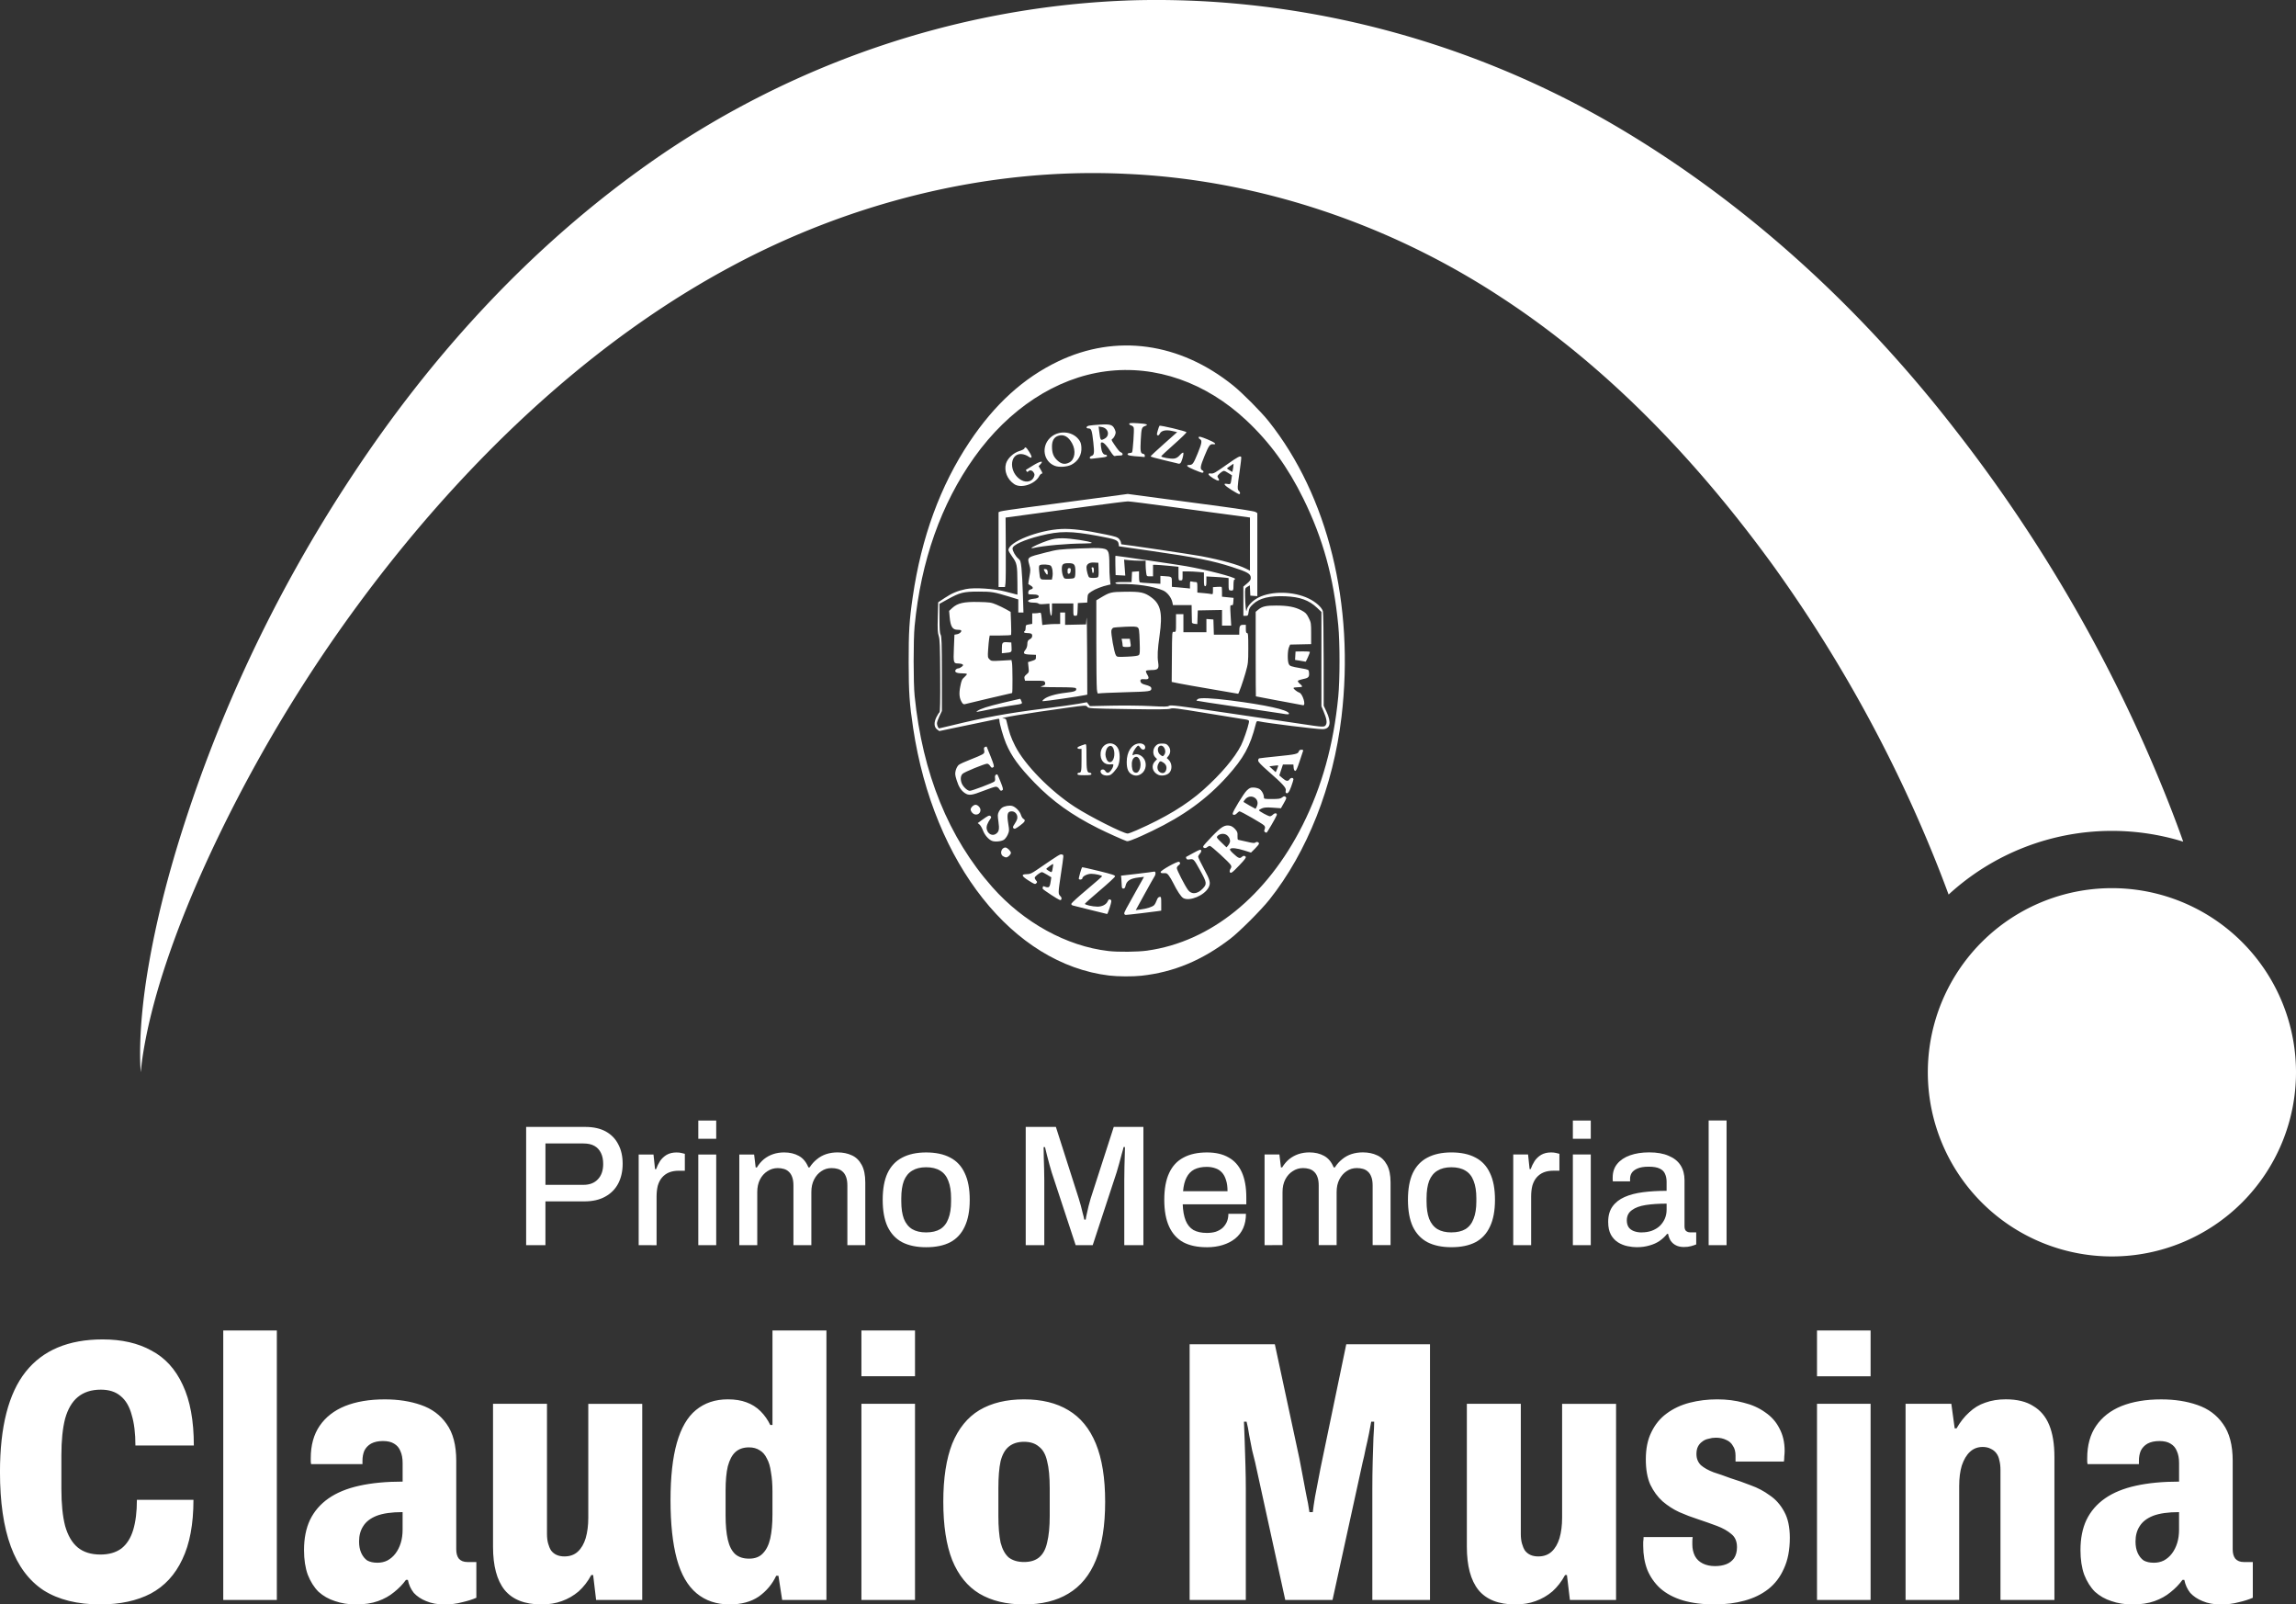
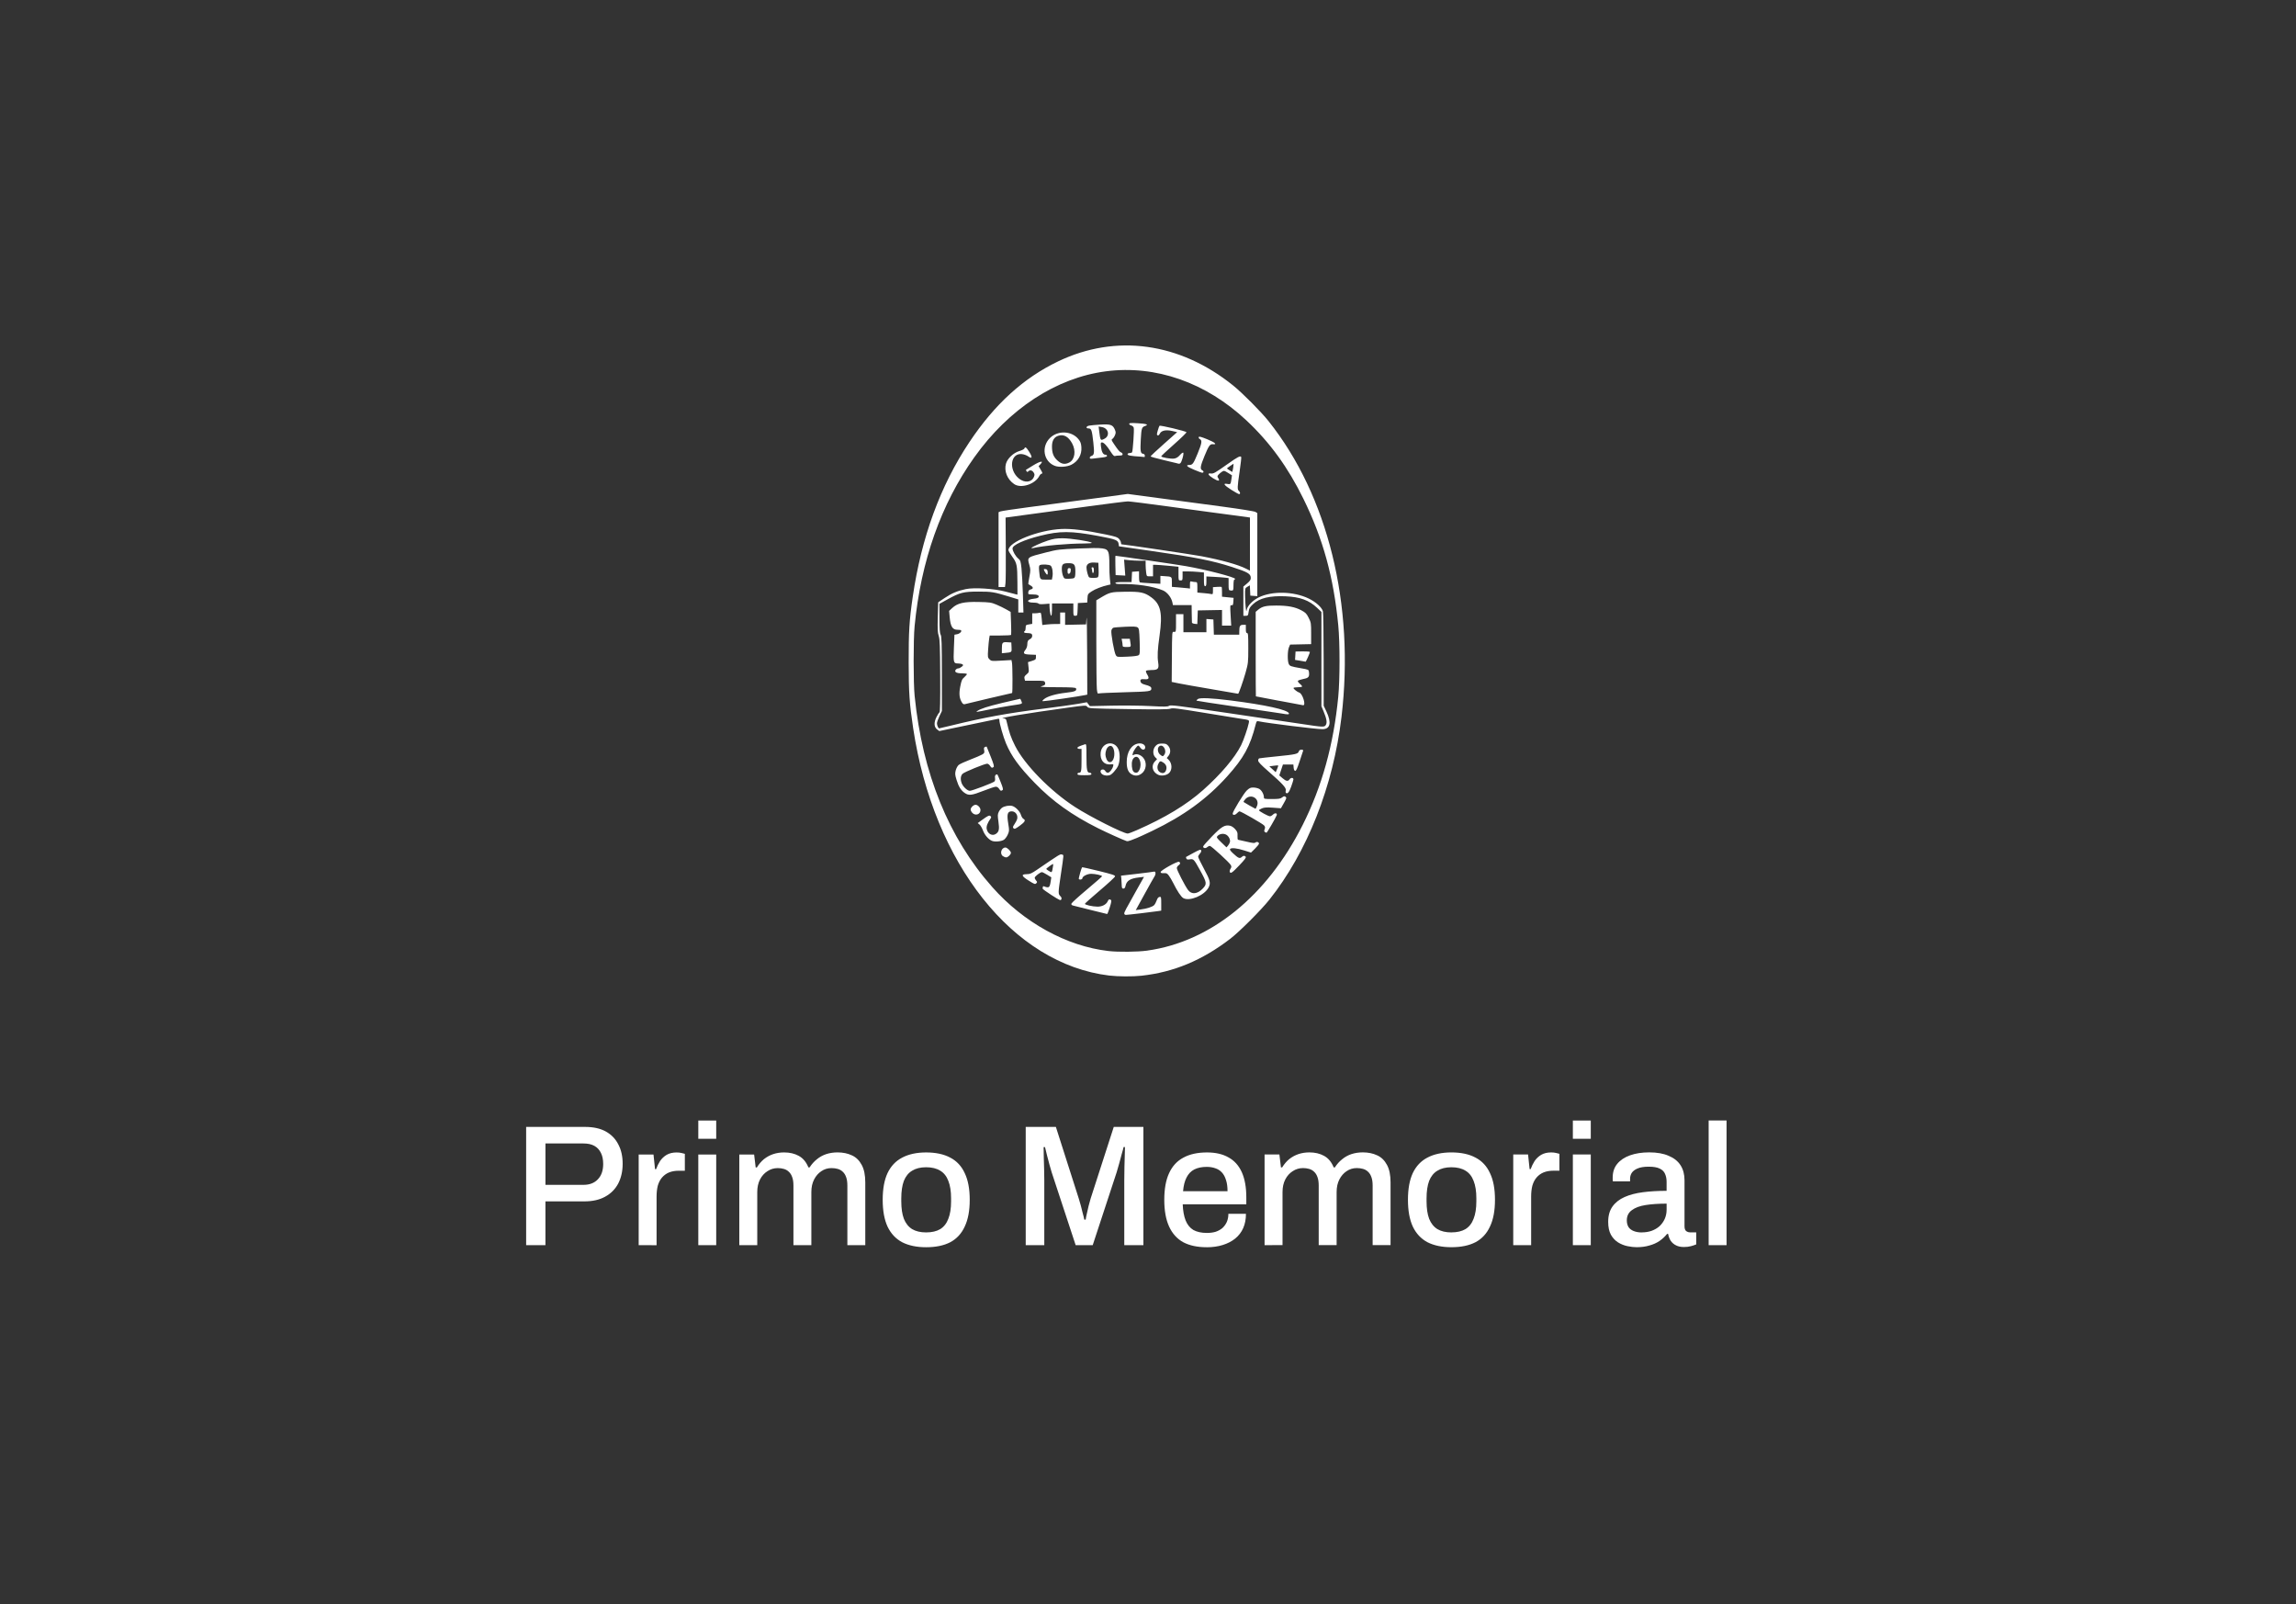
<svg xmlns="http://www.w3.org/2000/svg" width="125.97mm" height="88.001mm" viewBox="0 0 125.97 88.001" version="1.1" id="svg1" xml:space="preserve">
  <rect x="0" y="0" width="125.97" height="88.001" fill="#333333" stroke="none" />
  <defs id="defs1" />
  <g id="layer1" transform="translate(-43.202,-21.104)">
-     <path id="path10" style="opacity:1;fill:#ffffff;stroke:none;stroke-width:6.28;stroke-linecap:round;stroke-linejoin:round;stroke-dasharray:none;paint-order:markers fill stroke" d="m 105,21.133 c -9.757,0.38 -18.544,3.727 -25.473,8.432 -7.466,5.093 -12.955,11.528 -16.884,17.451 -4.679,7.033 -7.505,13.693 -9.25,19.037 -1.039,3.18 -1.657,5.796 -2.038,8.005 -0.66,3.806 -0.427,5.861 -0.427,5.861 0,0 0.11,-2.06 1.277,-5.651 0.686,-2.101 1.638,-4.519 3.064,-7.459 2.39,-4.923 5.926,-10.913 11.104,-16.988 4.346,-5.083 10.019,-10.387 16.927,-14.09 6.31,-3.397 13.916,-5.47 21.7,-5.09 7.087,0.309 14.34,2.664 20.641,6.822 5.667,3.706 10.603,8.813 14.871,14.699 3.688,5.131 6.774,10.759 9.105,16.705 0.17,0.435 0.335,0.87 0.495,1.303 a 13.24,13.24 0 0 1 8.961,-3.493 13.24,13.24 0 0 1 3.911,0.591 c -0.396,-1.115 -0.819,-2.207 -1.262,-3.277 -2.879,-6.99 -6.697,-13.49 -11.249,-19.319 -5.248,-6.769 -11.613,-12.597 -18.939,-16.841 -8.356,-4.811 -17.645,-7.008 -26.534,-6.699 z m 54.073,48.685 A 10.1,10.1 0 0 0 148.972,79.919 10.1,10.1 0 0 0 159.072,90.018 10.1,10.1 0 0 0 169.172,79.919 10.1,10.1 0 0 0 159.072,69.818 Z" />
    <path d="m 72.069,89.4 v -6.486 h 3.234 q 0.69,0 1.144,0.255 0.454,0.255 0.681,0.709 0.236,0.444 0.236,1.059 0,0.615 -0.246,1.087 -0.246,0.463 -0.719,0.719 -0.463,0.255 -1.135,0.255 h -2.137 v 2.402 z m 1.059,-3.309 h 2.09 q 0.501,0 0.785,-0.303 0.293,-0.303 0.293,-0.841 0,-0.359 -0.123,-0.605 -0.123,-0.255 -0.359,-0.388 -0.236,-0.132 -0.596,-0.132 h -2.09 z m 5.115,3.309 v -4.973 h 0.813 l 0.085,0.804 h 0.057 q 0.085,-0.236 0.217,-0.444 0.142,-0.208 0.359,-0.34 0.227,-0.132 0.548,-0.132 0.151,0 0.265,0.028 0.123,0.028 0.189,0.047 v 0.927 h -0.331 q -0.303,0 -0.539,0.095 -0.227,0.095 -0.388,0.284 -0.151,0.18 -0.227,0.444 -0.066,0.265 -0.066,0.596 v 2.666 z m 3.271,-5.834 v -1.002 h 0.983 v 1.002 z m 0,5.834 v -4.973 h 0.983 v 4.973 z m 2.25,0 v -4.973 h 0.813 l 0.085,0.709 h 0.066 q 0.17,-0.274 0.388,-0.454 0.227,-0.18 0.501,-0.274 0.284,-0.095 0.605,-0.095 0.463,0 0.804,0.189 0.35,0.189 0.529,0.633 h 0.066 q 0.17,-0.265 0.397,-0.444 0.227,-0.189 0.511,-0.284 0.293,-0.095 0.624,-0.095 0.444,0 0.785,0.161 0.34,0.151 0.539,0.52 0.199,0.359 0.199,0.964 v 3.442 h -0.983 v -3.262 q 0,-0.284 -0.066,-0.463 -0.066,-0.189 -0.18,-0.293 -0.113,-0.113 -0.274,-0.161 -0.161,-0.047 -0.35,-0.047 -0.312,0 -0.558,0.17 -0.246,0.161 -0.397,0.454 -0.151,0.293 -0.151,0.69 v 2.912 h -0.983 v -3.262 q 0,-0.284 -0.066,-0.463 -0.066,-0.189 -0.18,-0.293 -0.113,-0.113 -0.274,-0.161 -0.161,-0.047 -0.34,-0.047 -0.312,0 -0.567,0.17 -0.255,0.161 -0.407,0.454 -0.151,0.293 -0.151,0.69 v 2.912 z m 10.249,0.113 q -0.775,0 -1.314,-0.274 Q 92.17,88.956 91.896,88.379 91.631,87.802 91.631,86.914 q 0,-0.898 0.265,-1.465 0.274,-0.577 0.804,-0.851 0.539,-0.284 1.314,-0.284 0.794,0 1.324,0.284 0.529,0.274 0.794,0.851 0.274,0.567 0.274,1.465 0,0.889 -0.274,1.465 -0.265,0.577 -0.794,0.86 -0.529,0.274 -1.324,0.274 z m 0,-0.813 q 0.473,0 0.775,-0.18 0.303,-0.189 0.444,-0.567 0.151,-0.378 0.151,-0.955 V 86.828 q 0,-0.577 -0.151,-0.955 -0.142,-0.378 -0.444,-0.558 -0.303,-0.189 -0.775,-0.189 -0.463,0 -0.766,0.189 -0.303,0.18 -0.454,0.558 -0.142,0.378 -0.142,0.955 v 0.17 q 0,0.577 0.142,0.955 0.151,0.378 0.454,0.567 0.303,0.18 0.766,0.18 z m 5.465,0.7 v -6.486 h 1.655 l 1.257,3.933 q 0.057,0.17 0.113,0.388 0.057,0.217 0.104,0.416 0.057,0.199 0.085,0.35 h 0.076 q 0.019,-0.142 0.066,-0.34 0.047,-0.199 0.095,-0.416 0.057,-0.217 0.113,-0.407 l 1.267,-3.924 h 1.626 v 6.486 h -1.049 v -3.555 q 0,-0.359 0.009,-0.747 0.009,-0.388 0.019,-0.69 0.009,-0.303 0.009,-0.388 h -0.076 q -0.019,0.104 -0.095,0.359 -0.066,0.246 -0.142,0.529 -0.076,0.284 -0.142,0.492 l -1.314,3.999 h -0.936 l -1.314,-3.99 q -0.057,-0.18 -0.123,-0.425 -0.066,-0.246 -0.132,-0.501 -0.066,-0.255 -0.113,-0.463 h -0.076 q 0.009,0.227 0.009,0.558 0.009,0.331 0.019,0.671 0.009,0.331 0.009,0.596 v 3.555 z m 9.928,0.113 q -0.766,0 -1.286,-0.274 -0.511,-0.284 -0.775,-0.86 -0.265,-0.577 -0.265,-1.465 0,-0.898 0.265,-1.465 0.265,-0.577 0.785,-0.851 0.52,-0.284 1.295,-0.284 0.709,0 1.182,0.274 0.482,0.265 0.728,0.813 0.246,0.548 0.246,1.38 v 0.378 h -3.489 q 0.019,0.529 0.161,0.889 0.142,0.35 0.425,0.52 0.293,0.161 0.737,0.161 0.274,0 0.492,-0.066 0.217,-0.076 0.369,-0.208 0.151,-0.142 0.236,-0.331 0.085,-0.199 0.085,-0.444 h 0.964 q 0,0.444 -0.151,0.785 -0.151,0.34 -0.444,0.577 -0.284,0.227 -0.681,0.35 -0.397,0.123 -0.879,0.123 z m -1.295,-3.073 h 2.439 q 0,-0.369 -0.085,-0.615 -0.076,-0.255 -0.227,-0.416 -0.151,-0.161 -0.359,-0.227 -0.208,-0.076 -0.473,-0.076 -0.397,0 -0.681,0.142 -0.274,0.142 -0.425,0.444 -0.151,0.293 -0.189,0.747 z m 4.472,2.959 v -4.973 h 0.813 l 0.085,0.709 h 0.066 q 0.17,-0.274 0.388,-0.454 0.227,-0.18 0.501,-0.274 0.284,-0.095 0.605,-0.095 0.463,0 0.804,0.189 0.35,0.189 0.529,0.633 h 0.066 q 0.17,-0.265 0.397,-0.444 0.227,-0.189 0.511,-0.284 0.293,-0.095 0.624,-0.095 0.444,0 0.785,0.161 0.34,0.151 0.539,0.52 0.199,0.359 0.199,0.964 v 3.442 h -0.983 v -3.262 q 0,-0.284 -0.066,-0.463 -0.066,-0.189 -0.18,-0.293 -0.113,-0.113 -0.274,-0.161 -0.161,-0.047 -0.35,-0.047 -0.312,0 -0.558,0.17 -0.246,0.161 -0.397,0.454 -0.151,0.293 -0.151,0.69 v 2.912 h -0.983 v -3.262 q 0,-0.284 -0.066,-0.463 -0.066,-0.189 -0.18,-0.293 -0.113,-0.113 -0.274,-0.161 -0.161,-0.047 -0.34,-0.047 -0.312,0 -0.567,0.17 -0.255,0.161 -0.407,0.454 -0.151,0.293 -0.151,0.69 v 2.912 z m 10.249,0.113 q -0.775,0 -1.314,-0.274 -0.529,-0.284 -0.804,-0.86 -0.265,-0.577 -0.265,-1.465 0,-0.898 0.265,-1.465 0.274,-0.577 0.804,-0.851 0.539,-0.284 1.314,-0.284 0.794,0 1.324,0.284 0.529,0.274 0.794,0.851 0.274,0.567 0.274,1.465 0,0.889 -0.274,1.465 -0.265,0.577 -0.794,0.86 -0.529,0.274 -1.324,0.274 z m 0,-0.813 q 0.473,0 0.775,-0.18 0.303,-0.189 0.444,-0.567 0.151,-0.378 0.151,-0.955 V 86.828 q 0,-0.577 -0.151,-0.955 -0.142,-0.378 -0.444,-0.558 -0.303,-0.189 -0.775,-0.189 -0.463,0 -0.766,0.189 -0.303,0.18 -0.454,0.558 -0.142,0.378 -0.142,0.955 v 0.17 q 0,0.577 0.142,0.955 0.151,0.378 0.454,0.567 0.303,0.18 0.766,0.18 z m 3.394,0.7 v -4.973 h 0.813 l 0.085,0.804 h 0.057 q 0.085,-0.236 0.217,-0.444 0.142,-0.208 0.359,-0.34 0.227,-0.132 0.548,-0.132 0.151,0 0.265,0.028 0.123,0.028 0.189,0.047 v 0.927 h -0.331 q -0.303,0 -0.539,0.095 -0.227,0.095 -0.388,0.284 -0.151,0.18 -0.227,0.444 -0.066,0.265 -0.066,0.596 v 2.666 z m 3.271,-5.834 v -1.002 h 0.983 v 1.002 z m 0,5.834 v -4.973 h 0.983 v 4.973 z m 3.508,0.113 q -0.236,0 -0.511,-0.057 -0.274,-0.057 -0.52,-0.208 -0.236,-0.151 -0.388,-0.416 -0.151,-0.274 -0.151,-0.709 0,-0.511 0.236,-0.841 0.236,-0.331 0.662,-0.52 0.425,-0.189 1.012,-0.265 0.596,-0.076 1.295,-0.076 v -0.492 q 0,-0.246 -0.085,-0.435 -0.076,-0.189 -0.293,-0.293 -0.208,-0.104 -0.605,-0.104 -0.397,0 -0.624,0.104 -0.217,0.095 -0.312,0.246 -0.085,0.142 -0.085,0.312 v 0.142 h -0.945 q -0.009,-0.047 -0.009,-0.095 0,-0.047 0,-0.113 0,-0.444 0.246,-0.747 0.255,-0.312 0.709,-0.473 0.454,-0.161 1.049,-0.161 0.643,0 1.068,0.189 0.435,0.18 0.652,0.52 0.217,0.34 0.217,0.823 v 2.524 q 0,0.18 0.085,0.255 0.095,0.076 0.217,0.076 h 0.34 v 0.662 q -0.113,0.047 -0.284,0.095 -0.17,0.047 -0.397,0.047 -0.255,0 -0.435,-0.095 -0.17,-0.085 -0.284,-0.246 -0.104,-0.17 -0.142,-0.378 h -0.057 q -0.17,0.217 -0.416,0.388 -0.236,0.161 -0.548,0.246 -0.312,0.095 -0.7,0.095 z m 0.274,-0.813 q 0.293,0 0.539,-0.085 0.255,-0.095 0.435,-0.255 0.18,-0.17 0.284,-0.397 0.104,-0.236 0.104,-0.511 V 87.122 q -0.652,0 -1.144,0.076 -0.492,0.076 -0.766,0.284 -0.274,0.199 -0.274,0.558 0,0.217 0.095,0.369 0.095,0.142 0.284,0.217 0.189,0.076 0.444,0.076 z m 3.668,0.7 v -6.836 h 0.983 v 6.836 z" id="text10" style="font-weight:500;font-size:9.455px;line-height:1.25;font-family:Archivo;-inkscape-font-specification:'Archivo Medium';fill:#ffffff;stroke-width:0.354" aria-label="Primo Memorial" />
-     <path d="m 48.714,109.105 q -1.899,0 -3.124,-0.776 -1.205,-0.796 -1.797,-2.409 -0.592,-1.613 -0.592,-4.083 0,-3.716 1.409,-5.492 1.409,-1.776 4.226,-1.776 1.572,0 2.674,0.612 1.123,0.592 1.715,1.878 0.612,1.286 0.612,3.328 h -3.205 q 0,-1 -0.204,-1.674 -0.184,-0.694 -0.612,-1.041 -0.408,-0.347 -1.082,-0.347 -0.776,0 -1.266,0.408 -0.47,0.388 -0.694,1.184 -0.204,0.796 -0.204,2.001 v 1.858 q 0,1.225 0.204,2.021 0.225,0.796 0.694,1.184 0.47,0.388 1.245,0.388 0.694,0 1.143,-0.327 0.449,-0.347 0.653,-1.021 0.204,-0.674 0.204,-1.654 h 3.103 q 0,2.001 -0.612,3.267 -0.592,1.266 -1.735,1.878 -1.143,0.592 -2.756,0.592 z m 6.737,-0.245 V 94.079 h 2.94 v 14.781 z m 7.268,0.245 q -0.612,0 -1.143,-0.184 -0.51,-0.163 -0.898,-0.51 -0.367,-0.367 -0.592,-0.939 -0.204,-0.572 -0.204,-1.347 0,-0.96 0.327,-1.654 0.347,-0.715 1.021,-1.184 0.674,-0.47 1.694,-0.694 1.021,-0.225 2.368,-0.225 v -1.021 q 0,-0.388 -0.122,-0.653 -0.102,-0.265 -0.347,-0.408 -0.225,-0.143 -0.612,-0.143 -0.388,0 -0.653,0.143 -0.245,0.143 -0.367,0.388 -0.102,0.245 -0.102,0.551 v 0.184 h -2.817 q -0.02,-0.082 -0.02,-0.163 0,-0.082 0,-0.163 0,-1.062 0.49,-1.776 0.49,-0.715 1.388,-1.082 0.919,-0.367 2.184,-0.367 1.102,0 1.98,0.306 0.898,0.306 1.409,1.041 0.531,0.735 0.531,2.021 v 4.859 q 0,0.327 0.143,0.51 0.163,0.184 0.47,0.184 h 0.49 v 1.96 q -0.327,0.143 -0.776,0.245 -0.449,0.122 -0.98,0.122 -0.572,0 -1,-0.184 -0.408,-0.163 -0.674,-0.449 -0.245,-0.306 -0.327,-0.715 H 65.475 q -0.265,0.367 -0.653,0.674 -0.367,0.306 -0.878,0.49 -0.51,0.184 -1.225,0.184 z m 1.184,-2.287 q 0.306,0 0.551,-0.122 0.265,-0.143 0.449,-0.388 0.184,-0.245 0.286,-0.572 0.102,-0.327 0.102,-0.735 v -0.96 q -0.898,0 -1.429,0.204 -0.51,0.204 -0.735,0.572 -0.225,0.347 -0.225,0.837 0,0.367 0.122,0.633 0.122,0.265 0.327,0.408 0.225,0.122 0.551,0.122 z m 9.003,2.287 q -1.368,0 -2.021,-0.796 -0.633,-0.796 -0.633,-2.368 v -7.84 h 2.96 v 7.125 q 0,0.306 0.061,0.531 0.061,0.225 0.163,0.388 0.122,0.163 0.306,0.245 0.184,0.082 0.429,0.082 0.449,0 0.735,-0.265 0.286,-0.265 0.429,-0.735 0.143,-0.49 0.143,-1.123 v -6.247 h 2.96 V 108.86 H 75.908 l -0.163,-1.368 h -0.102 q -0.286,0.531 -0.694,0.898 -0.408,0.347 -0.919,0.531 -0.49,0.184 -1.123,0.184 z m 10.33,0 q -1.082,0 -1.817,-0.612 -0.735,-0.612 -1.082,-1.878 -0.347,-1.286 -0.347,-3.226 0,-1.919 0.347,-3.144 0.347,-1.225 1.041,-1.797 0.715,-0.592 1.756,-0.592 0.592,0 1.021,0.163 0.449,0.163 0.776,0.49 0.327,0.327 0.531,0.755 h 0.122 v -5.186 h 2.96 v 14.781 h -2.429 l -0.204,-1.327 h -0.122 q -0.327,0.694 -0.96,1.143 -0.633,0.429 -1.592,0.429 z m 1.062,-2.511 q 0.49,0 0.755,-0.286 0.286,-0.286 0.408,-0.817 0.122,-0.551 0.122,-1.327 v -1.245 q 0,-0.612 -0.082,-1.062 -0.061,-0.47 -0.225,-0.755 -0.143,-0.306 -0.388,-0.449 -0.245,-0.163 -0.592,-0.163 -0.47,0 -0.755,0.265 -0.265,0.245 -0.408,0.776 -0.122,0.51 -0.122,1.347 v 1.327 q 0,0.817 0.122,1.347 0.122,0.531 0.408,0.796 0.286,0.245 0.755,0.245 z m 6.166,-10.004 v -2.511 h 2.94 v 2.511 z m 0,12.27 V 98.101 h 2.94 v 10.759 z m 8.922,0.245 q -1.45,0 -2.45,-0.592 -0.98,-0.592 -1.49,-1.837 -0.49,-1.245 -0.49,-3.205 0,-1.939 0.49,-3.185 0.51,-1.245 1.49,-1.837 1,-0.592 2.45,-0.592 1.45,0 2.429,0.592 1,0.592 1.511,1.837 0.51,1.245 0.51,3.185 0,1.96 -0.51,3.205 -0.51,1.245 -1.511,1.837 -0.98,0.592 -2.429,0.592 z m 0,-2.327 q 0.51,0 0.817,-0.245 0.327,-0.265 0.449,-0.817 0.143,-0.572 0.143,-1.47 v -1.511 q 0,-0.939 -0.143,-1.49 -0.122,-0.551 -0.449,-0.796 -0.306,-0.265 -0.817,-0.265 -0.51,0 -0.837,0.265 -0.306,0.245 -0.449,0.796 -0.122,0.551 -0.122,1.49 v 1.511 q 0,0.898 0.122,1.47 0.143,0.551 0.449,0.817 0.327,0.245 0.837,0.245 z m 9.085,2.082 V 94.835 h 4.675 l 1.347,6.268 q 0.061,0.327 0.163,0.857 0.102,0.531 0.204,1.082 0.122,0.551 0.184,1 h 0.184 q 0.041,-0.347 0.122,-0.837 0.102,-0.51 0.204,-1.062 0.102,-0.551 0.204,-1.021 l 1.307,-6.288 h 4.594 v 14.026 h -3.164 v -6.084 q 0,-0.776 0.02,-1.511 0.02,-0.735 0.041,-1.307 0.041,-0.592 0.041,-0.878 h -0.163 q -0.041,0.245 -0.122,0.653 -0.082,0.408 -0.184,0.837 -0.082,0.429 -0.163,0.735 l -1.654,7.554 h -2.593 l -1.654,-7.554 q -0.061,-0.265 -0.163,-0.653 -0.082,-0.408 -0.163,-0.837 -0.061,-0.429 -0.143,-0.735 h -0.143 q 0.02,0.429 0.041,1.082 0.02,0.633 0.041,1.327 0.02,0.674 0.02,1.286 v 6.084 z m 17.864,0.245 q -1.368,0 -2.021,-0.796 -0.633,-0.796 -0.633,-2.368 v -7.84 h 2.96 v 7.125 q 0,0.306 0.061,0.531 0.061,0.225 0.163,0.388 0.122,0.163 0.306,0.245 0.184,0.082 0.429,0.082 0.449,0 0.735,-0.265 0.286,-0.265 0.429,-0.735 0.143,-0.49 0.143,-1.123 v -6.247 h 2.96 V 108.86 h -2.532 l -0.163,-1.368 h -0.102 q -0.286,0.531 -0.694,0.898 -0.408,0.347 -0.919,0.531 -0.49,0.184 -1.123,0.184 z m 10.963,0 q -1.021,0 -1.776,-0.225 -0.735,-0.225 -1.225,-0.653 -0.47,-0.429 -0.715,-1.021 -0.225,-0.592 -0.225,-1.307 0,-0.102 0,-0.225 0.02,-0.143 0.02,-0.265 h 2.695 q -0.02,0.122 -0.02,0.225 0,0.082 0,0.184 0,0.347 0.143,0.633 0.143,0.265 0.429,0.408 0.286,0.143 0.674,0.143 0.347,0 0.612,-0.102 0.265,-0.102 0.429,-0.327 0.163,-0.245 0.163,-0.612 0,-0.47 -0.306,-0.715 -0.306,-0.265 -0.796,-0.449 -0.49,-0.184 -1.041,-0.367 -0.51,-0.163 -1.021,-0.388 -0.49,-0.225 -0.919,-0.592 -0.408,-0.367 -0.674,-0.919 -0.245,-0.551 -0.245,-1.388 0,-0.878 0.306,-1.49 0.306,-0.633 0.837,-1.021 0.551,-0.408 1.266,-0.592 0.715,-0.184 1.511,-0.184 0.776,0 1.45,0.184 0.674,0.163 1.184,0.531 0.51,0.347 0.776,0.878 0.286,0.531 0.286,1.225 0,0.143 -0.02,0.327 0,0.163 -0.02,0.265 h -2.654 v -0.327 q 0,-0.327 -0.143,-0.531 -0.122,-0.225 -0.367,-0.327 -0.245,-0.122 -0.572,-0.122 -0.204,0 -0.408,0.061 -0.204,0.041 -0.347,0.163 -0.143,0.102 -0.225,0.265 -0.082,0.163 -0.082,0.408 0,0.367 0.245,0.612 0.265,0.225 0.694,0.388 0.449,0.143 0.939,0.327 0.531,0.163 1.102,0.388 0.572,0.204 1.041,0.551 0.49,0.327 0.796,0.898 0.306,0.551 0.306,1.429 0,1 -0.327,1.694 -0.306,0.694 -0.857,1.123 -0.551,0.429 -1.307,0.633 -0.735,0.204 -1.613,0.204 z m 5.594,-12.515 v -2.511 h 2.94 v 2.511 z m 0,12.27 V 98.101 h 2.94 v 10.759 z m 4.859,0 V 98.101 h 2.511 l 0.184,1.347 h 0.102 q 0.306,-0.531 0.694,-0.878 0.388,-0.367 0.878,-0.531 0.51,-0.184 1.123,-0.184 0.939,0 1.511,0.367 0.592,0.347 0.878,1.041 0.286,0.694 0.286,1.756 v 7.84 h -2.96 v -7.125 q 0,-0.306 -0.061,-0.531 -0.041,-0.225 -0.163,-0.388 -0.122,-0.163 -0.306,-0.245 -0.184,-0.102 -0.449,-0.102 -0.408,0 -0.694,0.265 -0.286,0.265 -0.449,0.755 -0.143,0.47 -0.143,1.123 v 6.247 z m 12.433,0.245 q -0.612,0 -1.143,-0.184 -0.51,-0.163 -0.898,-0.51 -0.367,-0.367 -0.592,-0.939 -0.204,-0.572 -0.204,-1.347 0,-0.96 0.327,-1.654 0.347,-0.715 1.021,-1.184 0.674,-0.47 1.694,-0.694 1.021,-0.225 2.368,-0.225 v -1.021 q 0,-0.388 -0.122,-0.653 -0.102,-0.265 -0.347,-0.408 -0.225,-0.143 -0.612,-0.143 -0.388,0 -0.653,0.143 -0.245,0.143 -0.367,0.388 -0.102,0.245 -0.102,0.551 v 0.184 h -2.817 q -0.02,-0.082 -0.02,-0.163 0,-0.082 0,-0.163 0,-1.062 0.49,-1.776 0.49,-0.715 1.388,-1.082 0.919,-0.367 2.184,-0.367 1.102,0 1.98,0.306 0.898,0.306 1.409,1.041 0.531,0.735 0.531,2.021 v 4.859 q 0,0.327 0.143,0.51 0.163,0.184 0.47,0.184 h 0.49 v 1.96 q -0.327,0.143 -0.776,0.245 -0.449,0.122 -0.98,0.122 -0.572,0 -1,-0.184 -0.408,-0.163 -0.674,-0.449 -0.245,-0.306 -0.327,-0.715 h -0.102 q -0.265,0.367 -0.653,0.674 -0.367,0.306 -0.878,0.49 -0.51,0.184 -1.225,0.184 z m 1.184,-2.287 q 0.306,0 0.551,-0.122 0.265,-0.143 0.449,-0.388 0.184,-0.245 0.286,-0.572 0.102,-0.327 0.102,-0.735 v -0.96 q -0.898,0 -1.429,0.204 -0.51,0.204 -0.735,0.572 -0.225,0.347 -0.225,0.837 0,0.367 0.122,0.633 0.122,0.265 0.327,0.408 0.225,0.122 0.551,0.122 z" id="text11" style="font-weight:800;font-stretch:condensed;font-size:20.416px;line-height:1.25;font-family:'Archivo Condensed';-inkscape-font-specification:'Archivo Condensed,  Ultra-Bold Condensed';fill:#ffffff;stroke-width:0.764" aria-label="Claudio Musina" />
    <g id="layer1-1" transform="matrix(0.496,0,0,0.496,47.865,-10.251)">
      <g id="g12" transform="rotate(-37,144.109,261.777)" style="fill:#ffffff;fill-opacity:1;stroke:none;stroke-opacity:1">
        <g id="path11" style="opacity:1;fill:#ffffff;fill-opacity:1;stroke:none;stroke-opacity:1" />
        <g id="path12" style="opacity:1;fill:#ffffff;fill-opacity:1;stroke:none;stroke-opacity:1" />
      </g>
      <g id="g4882-2" transform="translate(124.473,-228.396)" style="fill:#ffffff;fill-opacity:1">
        <path style="fill:#ffffff;fill-opacity:1;stroke-width:1" d="m -11.187,399.489 c -10.642,-1.283 -19.421,-12.362 -21.679,-27.357 -0.408,-2.712 -0.49,-3.908 -0.496,-7.247 -0.006,-3.413 0.071,-4.669 0.45,-7.27 0.957,-6.577 3.056,-12.307 6.277,-17.129 2.799,-4.19 5.976,-7.078 9.806,-8.913 6.394,-3.063 13.445,-2.093 19.355,2.664 1.034,0.832 3.094,2.906 3.931,3.957 6.559,8.238 9.529,20.286 8.059,32.688 -0.908,7.655 -3.786,14.949 -7.978,20.218 -0.915,1.151 -3.319,3.551 -4.329,4.325 -3.125,2.392 -6.241,3.688 -9.814,4.083 -0.955,0.106 -2.614,0.096 -3.581,-0.02 z m 4.223,-2.759 c 6.989,-0.975 13.224,-6.014 17.183,-13.888 2.138,-4.251 3.423,-8.883 3.938,-14.189 0.188,-1.932 0.187,-5.967 -1.06e-4,-7.902 -0.518,-5.342 -1.683,-9.565 -3.86,-13.994 -1.711,-3.481 -3.694,-6.209 -6.276,-8.634 -4.49,-4.218 -10.07,-6.171 -15.575,-5.449 -5.491,0.72 -10.725,4.141 -14.554,9.514 -3.667,5.144 -5.903,11.47 -6.596,18.655 -0.145,1.499 -0.144,6.288 0.002,7.724 0.866,8.58 3.754,15.685 8.595,21.147 3.478,3.924 8.205,6.525 12.835,7.063 1.084,0.126 3.241,0.103 4.307,-0.045 z m -2.551,-4.099 c 0,-0.158 0.113,-0.372 1.398,-2.655 l 0.787,-1.398 -0.566,0.064 c -0.957,0.108 -1.358,0.362 -1.48,0.937 -0.044,0.209 -0.114,0.295 -0.237,0.295 -0.146,0 -0.176,-0.07 -0.185,-0.432 -0.006,-0.237 -0.025,-0.559 -0.043,-0.714 l -0.033,-0.282 1.747,-0.201 c 0.961,-0.111 1.819,-0.222 1.906,-0.247 0.199,-0.056 0.22,0.293 0.035,0.56 -0.068,0.099 -0.558,0.97 -1.089,1.937 l -0.965,1.758 0.476,-0.06 c 0.733,-0.092 1.381,-0.298 1.559,-0.494 0.089,-0.098 0.214,-0.334 0.28,-0.525 0.08,-0.233 0.181,-0.356 0.309,-0.376 0.181,-0.028 0.191,0.01 0.191,0.742 v 0.771 l -0.341,0.054 c -0.578,0.091 -3.36,0.417 -3.56,0.417 -0.115,0 -0.189,-0.059 -0.189,-0.151 z m -3.68,-0.385 c -0.95,-0.238 -1.835,-0.459 -1.968,-0.493 -0.175,-0.044 -0.229,-0.105 -0.195,-0.22 0.025,-0.088 0.798,-0.789 1.718,-1.559 0.92,-0.77 1.672,-1.429 1.672,-1.466 0,-0.1 -0.755,-0.27 -1.199,-0.269 -0.434,2.5e-4 -0.982,0.278 -0.982,0.498 0,0.139 -0.319,0.196 -0.392,0.07 -0.036,-0.063 0.282,-1.199 0.361,-1.289 0.019,-0.022 0.853,0.162 1.854,0.409 1.503,0.37 1.815,0.474 1.793,0.599 -0.014,0.083 -0.767,0.778 -1.671,1.545 -0.905,0.767 -1.653,1.434 -1.663,1.483 -0.023,0.117 0.832,0.312 1.389,0.317 0.512,0.004 0.968,-0.232 1.129,-0.585 0.11,-0.242 0.175,-0.271 0.356,-0.156 0.085,0.054 0.056,0.247 -0.122,0.816 -0.129,0.41 -0.261,0.742 -0.293,0.739 -0.033,-0.004 -0.836,-0.201 -1.786,-0.439 z m -4.362,-1.648 c -0.55,-0.352 -0.995,-0.679 -0.99,-0.727 0.026,-0.253 0.046,-0.285 0.15,-0.246 0.568,0.214 0.639,0.159 0.749,-0.578 l 0.063,-0.419 -0.464,-0.286 c -0.255,-0.157 -0.512,-0.286 -0.571,-0.286 -0.187,0 -0.799,0.473 -0.799,0.619 0,0.077 0.069,0.216 0.153,0.309 0.138,0.152 0.139,0.183 0.013,0.309 -0.126,0.126 -0.209,0.096 -0.831,-0.298 -0.81,-0.513 -0.871,-0.708 -0.222,-0.715 0.365,-0.003 0.533,-0.076 1.135,-0.487 2.535,-1.733 2.562,-1.749 2.759,-1.687 0.222,0.07 0.236,-0.167 -0.14,2.36 -0.279,1.878 -0.282,1.995 -0.04,2.236 0.139,0.139 0.17,0.238 0.114,0.363 -0.071,0.157 -0.166,0.115 -1.077,-0.468 z m 0.084,-2.745 c 0.086,-0.422 0.117,-0.704 0.077,-0.704 -0.068,0 -0.748,0.496 -0.75,0.547 -0.002,0.056 0.469,0.356 0.564,0.359 0.037,0.002 0.085,-0.09 0.108,-0.202 z m 14.485,3.07 c -0.247,-0.14 -0.672,-0.779 -1.12,-1.684 -0.136,-0.275 -0.348,-0.634 -0.472,-0.798 -0.191,-0.255 -0.272,-0.295 -0.555,-0.273 -0.241,0.019 -0.339,-0.013 -0.36,-0.116 -0.035,-0.169 1.832,-1.216 2.032,-1.139 0.182,0.07 0.155,0.265 -0.056,0.397 -0.1,0.062 -0.182,0.199 -0.182,0.304 0,0.206 0.892,1.944 1.239,2.413 0.391,0.529 1.049,0.463 1.638,-0.163 0.472,-0.503 0.45,-0.645 -0.316,-2.033 -0.669,-1.212 -0.71,-1.255 -1.12,-1.19 -0.257,0.041 -0.345,0.019 -0.39,-0.096 -0.031,-0.082 -0.046,-0.157 -0.032,-0.168 0.014,-0.011 0.383,-0.212 0.82,-0.449 0.677,-0.366 0.804,-0.408 0.852,-0.281 0.034,0.089 -0.021,0.231 -0.136,0.354 -0.106,0.113 -0.193,0.272 -0.193,0.353 0,0.081 0.29,0.683 0.645,1.339 0.682,1.26 0.76,1.574 0.508,2.056 -0.46,0.881 -2.106,1.57 -2.804,1.175 z m 5.143,-2.897 c -0.029,-0.075 0.01,-0.231 0.085,-0.347 0.11,-0.169 0.116,-0.251 0.03,-0.407 -0.16,-0.29 -2.162,-2.122 -2.32,-2.122 -0.075,0 -0.209,0.066 -0.299,0.147 -0.176,0.159 -0.443,0.113 -0.441,-0.076 7.7427e-4,-0.064 0.445,-0.571 0.987,-1.127 1.048,-1.075 1.395,-1.283 1.964,-1.176 0.19,0.036 0.413,0.18 0.591,0.383 0.246,0.28 0.282,0.384 0.26,0.747 -0.014,0.232 0.014,0.424 0.062,0.426 0.048,0.002 0.47,0.097 0.936,0.209 0.653,0.157 0.878,0.18 0.976,0.099 0.151,-0.125 0.402,-0.05 0.402,0.12 0,0.066 -0.199,0.316 -0.443,0.556 l -0.443,0.436 -0.746,-0.236 c -0.809,-0.256 -1.408,-0.32 -1.56,-0.168 -0.068,0.068 0.03,0.214 0.33,0.492 0.567,0.528 0.73,0.599 0.939,0.41 0.196,-0.177 0.305,-0.188 0.448,-0.045 0.08,0.08 -0.083,0.305 -0.678,0.931 -0.812,0.855 -0.991,0.979 -1.079,0.749 z m 0.018,-3.295 c 0.071,-0.284 -0.146,-0.692 -0.446,-0.836 -0.3,-0.144 -0.712,-0.073 -0.921,0.158 -0.14,0.155 -0.116,0.196 0.419,0.713 l 0.568,0.549 0.165,-0.19 c 0.091,-0.105 0.188,-0.282 0.216,-0.394 z m -25.116,1.55 c -0.373,-0.262 -0.166,-0.949 0.286,-0.949 0.194,0 0.602,0.397 0.602,0.587 0,0.191 -0.326,0.504 -0.525,0.504 -0.089,0 -0.252,-0.064 -0.363,-0.141 z m -1.202,-1.682 c -0.393,-0.164 -0.811,-0.648 -1.002,-1.158 -0.101,-0.271 -0.272,-0.563 -0.38,-0.651 l -0.196,-0.159 0.448,-0.327 c 0.685,-0.499 0.841,-0.57 0.971,-0.44 0.086,0.086 0.086,0.144 -8.16e-4,0.266 -0.345,0.488 -0.481,0.857 -0.425,1.153 0.1,0.533 0.606,0.811 1.003,0.551 0.357,-0.234 0.417,-0.515 0.293,-1.373 -0.097,-0.67 -0.092,-0.799 0.041,-1.077 0.083,-0.174 0.25,-0.381 0.372,-0.461 0.273,-0.179 0.789,-0.269 1.097,-0.192 0.368,0.092 0.857,0.583 0.976,0.978 0.059,0.198 0.183,0.4 0.274,0.449 0.283,0.152 0.186,0.338 -0.398,0.763 -0.476,0.346 -0.584,0.391 -0.688,0.287 -0.104,-0.104 -0.087,-0.178 0.112,-0.471 0.13,-0.191 0.259,-0.439 0.287,-0.552 0.109,-0.435 -0.183,-0.854 -0.597,-0.854 -0.481,0 -0.564,0.309 -0.38,1.42 0.114,0.691 0.11,0.764 -0.061,1.151 -0.1,0.227 -0.291,0.484 -0.423,0.571 -0.289,0.189 -1.005,0.256 -1.321,0.124 z m 14.903,0.028 c -0.411,-0.136 -2.194,-0.94 -3.18,-1.433 -2.888,-1.445 -5.034,-2.981 -6.997,-5.007 -1.746,-1.803 -2.569,-2.934 -3.177,-4.37 -0.298,-0.704 -0.73,-2.21 -0.73,-2.548 -1.79e-4,-0.167 -0.039,-0.197 -0.205,-0.159 -0.112,0.026 -1.084,0.228 -2.158,0.45 -1.075,0.222 -2.478,0.514 -3.119,0.649 l -1.165,0.246 -0.243,-0.181 c -0.346,-0.257 -0.372,-0.777 -0.068,-1.376 0.127,-0.25 0.275,-0.482 0.33,-0.516 0.071,-0.044 0.094,-1.222 0.08,-4.027 -0.017,-3.359 -0.042,-4.035 -0.166,-4.42 -0.12,-0.374 -0.138,-0.744 -0.101,-2.087 l 0.045,-1.633 0.715,-0.477 c 0.791,-0.528 1.412,-0.789 2.344,-0.985 0.917,-0.193 3.164,-0.049 4.392,0.281 0.5,0.134 1.001,0.264 1.113,0.289 l 0.204,0.045 -0.006,-1.351 c -0.009,-1.915 -0.056,-2.147 -0.566,-2.838 -0.235,-0.318 -0.427,-0.65 -0.427,-0.737 0,-0.897 3.309,-2.215 5.861,-2.335 1.11,-0.052 2.632,0.136 4.906,0.608 1.077,0.223 1.304,0.3 1.477,0.5 0.112,0.13 0.204,0.315 0.204,0.412 0,0.097 0.031,0.177 0.068,0.177 0.27,5.2e-4 7.86,1.131 8.837,1.316 2.237,0.424 4.039,0.927 4.93,1.377 l 0.432,0.218 v -2.938 -2.938 L 2.503,348.583 c -1.037,-0.139 -2.151,-0.288 -2.476,-0.33 -0.325,-0.043 -2.431,-0.33 -4.68,-0.638 -2.249,-0.308 -4.253,-0.559 -4.453,-0.559 -0.2,5.2e-4 -2.204,0.251 -4.453,0.558 -2.249,0.306 -4.396,0.598 -4.771,0.648 -0.375,0.05 -1.499,0.202 -2.497,0.338 l -1.816,0.247 0.023,3.408 c 0.012,1.874 -0.002,3.602 -0.033,3.839 l -0.056,0.432 h -0.355 -0.355 v -4.137 -4.137 l 0.204,-0.084 c 0.112,-0.046 1.472,-0.252 3.021,-0.456 1.549,-0.205 4.674,-0.621 6.943,-0.925 l 4.126,-0.553 3.461,0.463 c 1.904,0.255 5.036,0.674 6.96,0.931 2.062,0.276 3.582,0.521 3.703,0.596 l 0.204,0.127 v 4.592 4.592 l -0.386,-0.028 -0.386,-0.028 -0.027,-0.57 -0.027,-0.57 -0.268,0.158 c -0.267,0.158 -0.268,0.163 -0.259,0.979 0.005,0.452 0.036,1.046 0.07,1.321 0.056,0.463 0.066,0.478 0.124,0.208 0.091,-0.419 0.655,-0.998 1.279,-1.313 1.481,-0.748 3.889,-0.702 5.56,0.104 0.792,0.382 1.453,0.975 1.578,1.414 0.042,0.147 0.078,2.558 0.081,5.357 l 0.005,5.089 0.298,0.631 c 0.591,1.251 0.431,1.959 -0.443,1.959 -0.709,-1.8e-4 -6.044,-0.659 -7.034,-0.869 -0.226,-0.048 -0.252,-0.022 -0.344,0.34 -0.612,2.422 -1.325,3.721 -3.157,5.754 -2.249,2.494 -4.807,4.354 -8.285,6.022 -0.78,0.374 -1.561,0.732 -1.736,0.796 -0.175,0.064 -0.461,0.176 -0.636,0.249 -0.175,0.073 -0.379,0.113 -0.454,0.088 z m 1.109,-1.211 c 3.144,-1.381 5.499,-2.805 7.335,-4.436 1.961,-1.742 3.507,-3.564 4.21,-4.961 0.256,-0.509 0.748,-1.929 0.842,-2.433 0.07,-0.375 0.121,-0.348 -1.002,-0.516 -0.35,-0.052 -2.149,-0.344 -3.998,-0.648 -2.939,-0.484 -3.401,-0.539 -3.673,-0.443 -0.238,0.084 -1.342,0.095 -4.673,0.044 -4.221,-0.064 -4.366,-0.072 -4.51,-0.249 -0.148,-0.183 -0.149,-0.183 -2.234,0.103 -4.535,0.623 -7.753,1.161 -7.062,1.18 0.243,0.007 0.304,0.052 0.352,0.258 0.314,1.341 0.481,1.827 0.955,2.771 1.047,2.087 3.905,5.003 6.627,6.763 1.676,1.084 5.354,2.937 5.83,2.938 0.085,1.9e-4 0.535,-0.167 1,-0.371 z m -3.625,-6.09 c -0.434,-0.126 -0.528,-0.627 -0.117,-0.627 0.095,0 0.217,0.082 0.27,0.182 0.053,0.1 0.175,0.182 0.27,0.182 0.192,0 0.506,-0.39 0.592,-0.735 0.054,-0.215 0.041,-0.223 -0.313,-0.189 -0.693,0.066 -1.149,-0.476 -1.072,-1.276 0.109,-1.137 1.459,-1.446 1.946,-0.446 0.212,0.435 0.213,1.297 0.002,1.845 -0.15,0.391 -0.763,1.073 -0.964,1.073 -0.046,0 -0.138,0.017 -0.204,0.037 -0.067,0.021 -0.251,-5.1e-4 -0.411,-0.046 z m 1.014,-1.713 c 0.25,-0.483 0.132,-1.372 -0.198,-1.499 -0.207,-0.08 -0.453,0.102 -0.562,0.415 -0.135,0.386 -0.126,0.659 0.031,1.036 0.175,0.418 0.526,0.44 0.729,0.047 z m 2.162,1.68 c -0.47,-0.208 -0.66,-0.615 -0.66,-1.417 -5.135e-4,-1.11 0.521,-1.936 1.294,-2.048 0.404,-0.059 0.751,0.136 0.751,0.42 0,0.322 -0.335,0.351 -0.534,0.047 -0.084,-0.127 -0.19,-0.232 -0.236,-0.232 -0.131,0 -0.526,0.562 -0.598,0.85 -0.058,0.234 -0.048,0.251 0.107,0.17 0.298,-0.156 0.741,-0.023 1.034,0.311 0.448,0.51 0.359,1.379 -0.181,1.768 -0.328,0.236 -0.64,0.278 -0.975,0.13 z m 0.748,-0.562 c 0.32,-0.675 -0.037,-1.643 -0.513,-1.389 -0.251,0.134 -0.373,0.513 -0.327,1.012 0.046,0.497 0.188,0.707 0.477,0.707 0.147,0 0.25,-0.094 0.363,-0.331 z m 2.09,0.567 c -0.654,-0.289 -0.837,-1.013 -0.377,-1.494 l 0.238,-0.249 -0.203,-0.203 c -0.308,-0.308 -0.284,-0.931 0.049,-1.264 0.209,-0.209 0.33,-0.252 0.712,-0.252 0.392,0 0.493,0.038 0.679,0.255 0.276,0.321 0.287,0.771 0.026,1.101 l -0.193,0.245 0.184,0.172 c 0.449,0.418 0.446,1.227 -0.006,1.552 -0.298,0.214 -0.795,0.275 -1.11,0.136 z m 0.854,-0.521 c 0.117,-0.335 0.01,-0.633 -0.297,-0.835 -0.327,-0.214 -0.404,-0.194 -0.57,0.154 -0.178,0.373 -0.077,0.777 0.232,0.932 0.294,0.148 0.528,0.055 0.635,-0.252 z m -0.208,-1.691 c 0.364,-0.48 -0.173,-1.323 -0.582,-0.913 -0.201,0.201 -0.13,0.679 0.13,0.884 0.29,0.228 0.3,0.229 0.452,0.029 z m -9.597,2.113 c 0,-0.075 0.077,-0.136 0.172,-0.136 0.251,0 0.282,-0.162 0.282,-1.461 v -1.174 h -0.227 c -0.125,0 -0.227,-0.051 -0.227,-0.114 0,-0.1 0.177,-0.184 0.841,-0.4 0.147,-0.048 0.159,0.057 0.159,1.373 0,1.482 0.061,1.777 0.367,1.777 0.098,0 0.179,0.061 0.179,0.136 0,0.11 -0.146,0.136 -0.772,0.136 -0.626,0 -0.772,-0.026 -0.772,-0.136 z m -13.914,-5.368 c 3.648,-0.893 6.161,-1.352 10.172,-1.858 1.615,-0.204 3.353,-0.446 3.862,-0.539 l 0.925,-0.169 0.164,0.215 0.164,0.215 2.426,-0.052 c 1.341,-0.029 3.258,-0.007 4.286,0.047 1.573,0.084 1.89,0.079 2.056,-0.03 0.175,-0.115 0.91,-0.024 6.637,0.82 3.542,0.522 7.135,1.054 7.985,1.183 2.448,0.371 2.544,0.375 2.712,0.119 0.168,-0.257 0.094,-0.697 -0.261,-1.539 l -0.225,-0.534 v -5.215 -5.215 l -0.482,-0.456 c -0.887,-0.839 -1.883,-1.202 -3.491,-1.272 -1.737,-0.076 -2.873,0.197 -3.585,0.863 -0.37,0.346 -0.443,0.472 -0.493,0.85 -0.055,0.414 -0.076,0.443 -0.32,0.443 H 3.661 v -1.616 -1.616 l 0.409,-0.342 c 0.311,-0.26 0.409,-0.405 0.409,-0.603 0,-0.469 -0.305,-0.648 -2.087,-1.224 -2.159,-0.698 -4.008,-1.065 -8.901,-1.767 l -3.597,-0.516 -0.028,-0.237 c -0.052,-0.447 -0.279,-0.537 -2.266,-0.907 -3.028,-0.563 -4.229,-0.567 -6.412,-0.021 -1.812,0.453 -3.061,1.026 -3.061,1.403 0,0.281 0.324,0.854 0.626,1.108 0.247,0.208 0.278,0.3 0.364,1.079 0.051,0.468 0.121,1.761 0.155,2.874 l 0.062,2.022 h -0.285 -0.285 v -0.724 -0.724 l -1.022,-0.313 c -1.667,-0.51 -1.93,-0.553 -3.385,-0.552 -1.642,7.7e-4 -2.047,0.101 -3.385,0.84 l -0.931,0.515 0.003,1.592 c 0.002,1.209 0.034,1.647 0.133,1.819 0.107,0.187 0.13,0.945 0.133,4.331 l 0.003,4.104 -0.273,0.576 c -0.15,0.317 -0.273,0.671 -0.273,0.787 -7.3e-5,0.219 0.148,0.562 0.242,0.562 0.03,0 0.652,-0.146 1.383,-0.325 z m 36.54,-1.314 c -0.225,-0.041 -2.433,-0.369 -4.907,-0.729 -2.474,-0.36 -4.518,-0.673 -4.543,-0.695 -0.025,-0.022 0.036,-0.103 0.136,-0.178 0.225,-0.17 1.547,-0.113 3.68,0.159 3.801,0.485 6.249,1.024 6.397,1.411 0.055,0.144 -0.112,0.152 -0.763,0.033 z m -33.713,-0.276 c 0.378,-0.263 1.122,-0.503 2.817,-0.91 1.025,-0.245 1.889,-0.446 1.922,-0.446 0.033,-9e-5 0.102,0.122 0.154,0.272 0.11,0.315 0.227,0.271 -1.304,0.502 -0.55,0.083 -1.577,0.27 -2.284,0.416 -1.424,0.293 -1.501,0.303 -1.306,0.167 z m 33.395,-1.134 c -1.399,-0.268 -2.555,-0.488 -2.567,-0.491 -0.012,-0.002 -0.023,-2.106 -0.023,-4.676 v -4.672 L 5.295,359.04 c 0.442,-0.372 0.865,-0.471 2.001,-0.466 1.296,0.005 2.068,0.151 2.772,0.525 0.476,0.253 0.579,0.358 0.817,0.834 0.261,0.522 0.273,0.596 0.273,1.727 v 1.181 l -1.164,0.025 -1.164,0.025 -0.131,0.312 c -0.157,0.376 -0.172,1.491 -0.024,1.815 0.117,0.257 0.204,0.288 1.393,0.496 0.794,0.138 0.819,0.15 0.848,0.404 0.062,0.545 -0.029,0.661 -0.616,0.776 -0.299,0.059 -0.572,0.152 -0.606,0.208 -0.034,0.056 0.068,0.207 0.23,0.339 0.161,0.131 0.262,0.268 0.226,0.304 -0.036,0.036 -0.264,0.066 -0.505,0.066 -0.242,0 -0.439,0.038 -0.439,0.084 0,0.108 0.416,0.437 0.645,0.509 0.364,0.116 0.76,1.424 0.423,1.396 -0.063,-0.005 -1.259,-0.228 -2.658,-0.496 z m -35.065,0.214 c -0.307,-0.471 -0.364,-0.977 -0.202,-1.799 0.134,-0.682 0.19,-0.805 0.471,-1.048 0.175,-0.152 0.29,-0.305 0.254,-0.341 -0.036,-0.036 -0.298,-0.065 -0.584,-0.065 -0.584,0 -0.836,-0.163 -0.632,-0.409 0.062,-0.075 0.185,-0.136 0.274,-0.136 0.088,0 0.257,-0.081 0.375,-0.18 0.183,-0.154 0.195,-0.193 0.078,-0.271 -0.075,-0.05 -0.285,-0.092 -0.466,-0.093 -0.522,-0.002 -0.542,-0.077 -0.475,-1.714 l 0.06,-1.465 0.306,-0.058 c 0.292,-0.055 0.541,-0.312 0.419,-0.433 -0.032,-0.032 -0.208,-0.057 -0.392,-0.057 -0.546,0 -0.764,-0.352 -0.859,-1.383 l -0.064,-0.702 0.348,-0.323 c 0.582,-0.539 1.291,-0.701 2.908,-0.665 1.239,0.027 1.397,0.051 1.97,0.289 0.342,0.143 0.838,0.383 1.102,0.535 l 0.48,0.275 0.045,1.237 c 0.025,0.68 0.027,1.268 0.006,1.305 -0.021,0.037 -0.562,0.068 -1.203,0.068 h -1.164 l -0.059,0.341 c -0.032,0.187 -0.084,0.734 -0.116,1.214 -0.054,0.825 -0.045,0.884 0.15,1.079 0.2,0.2 0.242,0.204 1.318,0.143 l 1.112,-0.063 0.058,0.29 c 0.068,0.338 0.08,3.357 0.013,3.357 -0.057,0 -5.038,1.173 -5.243,1.235 -0.096,0.029 -0.206,-0.033 -0.29,-0.163 z m 9.048,-0.384 c 0.359,-0.316 1.283,-0.59 2.434,-0.721 1.007,-0.115 1.224,-0.208 1.12,-0.481 -0.037,-0.097 -0.474,-0.124 -2.104,-0.13 -1.521,-0.006 -1.975,-0.032 -1.74,-0.098 0.409,-0.116 0.486,-0.196 0.412,-0.43 -0.057,-0.18 -0.123,-0.191 -1.135,-0.191 h -1.074 l -0.058,-0.231 c -0.046,-0.185 -0.002,-0.278 0.223,-0.467 0.274,-0.23 0.28,-0.251 0.221,-0.796 l -0.06,-0.559 0.44,-0.137 c 0.396,-0.123 0.44,-0.164 0.44,-0.405 v -0.268 l -0.659,-0.027 c -0.733,-0.03 -0.817,-0.129 -0.477,-0.564 0.098,-0.125 0.179,-0.37 0.181,-0.545 0.004,-0.371 0.063,-0.479 0.341,-0.626 0.238,-0.126 0.278,-0.508 0.061,-0.591 -0.079,-0.03 -0.284,-0.055 -0.454,-0.055 -0.3,0 -0.407,-0.111 -0.22,-0.227 0.05,-0.031 0.091,-0.193 0.091,-0.361 0,-0.285 0.024,-0.309 0.363,-0.366 l 0.363,-0.061 v -0.583 -0.583 l 0.295,-0.002 c 0.162,-7.7e-4 0.383,-0.025 0.491,-0.054 0.185,-0.05 0.2,-0.012 0.262,0.649 l 0.066,0.701 0.465,-0.056 c 0.256,-0.031 0.7,-0.056 0.988,-0.057 l 0.523,-7.7e-4 v -0.636 -0.636 h 0.273 0.273 v 0.684 0.684 l 1.159,-0.025 1.159,-0.025 0.052,-0.682 c 0.028,-0.375 0.059,1.372 0.068,3.883 l 0.016,4.564 -0.204,0.045 c -0.639,0.141 -4.404,0.688 -4.694,0.682 -0.105,-0.002 -0.078,-0.061 0.1,-0.218 z m 5.858,-1.151 c -0.032,-0.31 -0.059,-2.639 -0.059,-5.177 v -4.614 l 0.386,-0.232 c 1.115,-0.67 1.205,-0.693 2.761,-0.715 1.749,-0.025 2.188,0.069 2.951,0.631 1.03,0.759 1.245,1.756 0.9,4.19 -0.225,1.592 -0.262,2.309 -0.153,3.027 0.102,0.676 -0.024,0.81 -0.759,0.81 -0.293,0 -0.559,0.042 -0.591,0.092 -0.031,0.051 0.028,0.23 0.132,0.399 0.26,0.421 0.183,0.567 -0.277,0.523 -0.427,-0.041 -0.546,0.044 -0.443,0.313 0.05,0.131 0.212,0.227 0.512,0.302 0.469,0.118 0.668,0.239 0.666,0.403 -0.004,0.33 -0.111,0.345 -2.919,0.424 -1.52,0.043 -2.828,0.102 -2.907,0.132 -0.118,0.045 -0.154,-0.046 -0.202,-0.508 z m 4.635,-3.729 c 0.127,-0.106 0.14,-0.307 0.1,-1.525 -0.041,-1.23 -0.068,-1.419 -0.217,-1.533 -0.135,-0.103 -0.41,-0.119 -1.353,-0.08 -0.651,0.028 -1.255,0.077 -1.341,0.11 -0.087,0.033 -0.183,0.164 -0.215,0.291 -0.075,0.299 0.309,2.456 0.488,2.738 0.136,0.215 0.151,0.217 1.265,0.169 0.745,-0.032 1.177,-0.09 1.274,-0.17 z M -9.696,362.988 c 0,-0.094 -0.026,-0.298 -0.057,-0.454 l -0.057,-0.284 h 0.454 0.454 l 0.056,0.341 c 0.094,0.568 0.094,0.568 -0.396,0.568 -0.384,0 -0.454,-0.026 -0.454,-0.17 z m 9.905,4.846 c -1.574,-0.266 -3.225,-0.558 -3.669,-0.649 l -0.807,-0.165 0.02,-2.544 c 0.025,-3.218 0.007,-3 0.255,-2.991 0.199,0.007 0.203,-0.016 0.203,-0.977 v -0.984 h 0.409 0.409 v 1 1 h 1.272 1.272 v -0.732 -0.732 l 0.386,0.028 0.386,0.028 0.026,0.841 0.026,0.841 H 1.802 3.207 l 0.002,-0.341 c 0.002,-0.617 0.077,-0.75 0.418,-0.75 h 0.307 v 0.454 c 0,0.343 0.033,0.454 0.136,0.454 0.116,0 0.136,0.244 0.135,1.658 -8.15e-4,1.607 -0.011,1.692 -0.308,2.749 -0.253,0.9 -0.764,2.346 -0.814,2.307 -0.007,-0.006 -1.301,-0.228 -2.875,-0.494 z m 9.741,-3.157 -0.572,-0.091 0.027,-0.464 0.027,-0.464 0.795,-0.014 c 0.437,-0.008 0.795,0.022 0.795,0.066 0,0.101 -0.435,1.089 -0.472,1.072 -0.015,-0.007 -0.285,-0.054 -0.6,-0.104 z m -33.003,-1.333 c 0.002,-0.679 0.06,-0.748 0.598,-0.714 l 0.446,0.028 0.027,0.52 c 0.03,0.575 0.038,0.568 -0.731,0.639 l -0.341,0.032 0.002,-0.504 z m 24.352,-3.415 v -0.866 l -1.34,0.025 -1.34,0.025 -0.026,0.755 -0.026,0.755 -0.292,-0.028 c -0.16,-0.015 -0.297,-0.079 -0.303,-0.142 -0.007,-0.062 -0.016,-0.522 -0.023,-1.022 l -0.011,-0.909 h -1.034 -1.034 l -0.058,-0.289 c -0.107,-0.537 -0.568,-1.129 -1.036,-1.33 -1.081,-0.465 -2.979,-0.746 -4.782,-0.708 -0.283,0.006 -0.46,-0.032 -0.485,-0.104 -0.029,-0.086 0.184,-0.114 0.873,-0.114 h 0.912 l 0.027,-0.568 0.027,-0.568 0.386,-0.028 0.386,-0.028 v 0.599 c 0,0.4 0.038,0.61 0.114,0.634 0.062,0.019 0.594,0.061 1.181,0.092 l 1.068,0.057 v -0.436 -0.436 l 0.432,0.027 c 0.845,0.053 0.841,0.05 0.841,0.65 v 0.536 l 0.704,0.056 c 0.387,0.031 0.837,0.072 1,0.093 l 0.295,0.037 v -0.414 c 0,-0.385 0.014,-0.41 0.204,-0.359 0.112,0.03 0.296,0.055 0.409,0.056 0.191,8.1e-4 0.204,0.041 0.204,0.581 v 0.58 l 0.704,0.062 c 0.387,0.034 0.776,0.082 0.863,0.108 0.135,0.039 0.159,-0.017 0.159,-0.36 v -0.406 l 0.462,-0.032 c 0.254,-0.017 0.479,-0.014 0.5,0.007 0.021,0.021 0.038,0.272 0.038,0.559 v 0.521 l 0.641,0.064 0.641,0.064 -0.027,0.422 c -0.023,0.355 -0.054,0.417 -0.198,0.393 -0.162,-0.028 -0.167,0.027 -0.104,1.113 l 0.066,1.142 H 1.808 1.299 Z M -17.726,359.284 c -0.032,-0.232 -0.058,-0.534 -0.058,-0.671 v -0.249 l -0.578,0.046 c -0.378,0.03 -0.6,0.011 -0.641,-0.056 -0.035,-0.056 -0.283,-0.102 -0.552,-0.102 -0.82,0 -0.781,-0.354 0.048,-0.434 0.294,-0.028 0.486,-0.094 0.518,-0.178 0.076,-0.198 -0.145,-0.294 -0.686,-0.295 -0.472,-0.002 -0.482,-0.007 -0.454,-0.248 0.02,-0.174 0.094,-0.261 0.249,-0.298 0.316,-0.074 0.33,-0.238 0.035,-0.422 -0.141,-0.088 -0.268,-0.168 -0.283,-0.177 -0.015,-0.009 0.038,-0.369 0.119,-0.798 0.136,-0.724 0.135,-0.82 -0.006,-1.325 -0.243,-0.866 -0.284,-0.836 1.825,-1.371 1.307,-0.332 1.459,-0.35 3.642,-0.441 2.737,-0.114 3.105,-0.064 3.284,0.444 0.067,0.188 0.108,0.726 0.101,1.318 -0.006,0.55 0.02,1.273 0.059,1.608 l 0.07,0.609 -0.262,0.058 c -0.668,0.149 -1.439,0.447 -1.831,0.709 -0.411,0.275 -0.431,0.308 -0.457,0.76 l -0.027,0.473 -0.518,0.027 -0.518,0.027 -0.027,0.704 c -0.026,0.68 -0.034,0.704 -0.25,0.704 -0.217,0 -0.223,-0.018 -0.223,-0.682 v -0.682 h -1.181 -1.181 v 0.682 c 0,0.759 -0.126,0.911 -0.215,0.26 z m 0.267,-3.9 c 0.082,-0.439 -0.007,-1.033 -0.182,-1.208 -0.151,-0.151 -1.015,-0.194 -1.231,-0.06 -0.081,0.05 -0.095,0.236 -0.052,0.672 0.096,0.958 0.064,0.92 0.778,0.92 h 0.626 z m -0.805,-0.485 c -0.203,-0.344 -0.197,-0.391 0.049,-0.356 0.157,0.022 0.211,0.098 0.233,0.324 0.035,0.366 -0.076,0.378 -0.281,0.031 z m 3.206,0.629 c 0.1,-0.063 0.136,-0.257 0.136,-0.733 0,-0.762 -0.119,-0.905 -0.75,-0.905 -0.621,0 -0.749,0.11 -0.749,0.642 0,0.25 0.059,0.596 0.132,0.769 0.127,0.304 0.149,0.315 0.613,0.314 0.265,-7.6e-4 0.543,-0.04 0.618,-0.087 z m -0.727,-0.768 c 0,-0.267 0.033,-0.325 0.187,-0.325 0.157,0 0.183,0.048 0.159,0.295 -0.019,0.194 -0.083,0.305 -0.187,0.325 -0.127,0.024 -0.159,-0.035 -0.159,-0.295 z m 3.343,0.688 c 0.085,-0.054 0.11,-0.289 0.091,-0.839 l -0.027,-0.765 -0.472,-0.027 c -0.531,-0.031 -0.847,0.176 -0.843,0.55 0.004,0.354 0.185,1.015 0.298,1.087 0.145,0.092 0.805,0.088 0.953,-0.006 z m -0.617,-0.642 c 0,-0.096 -0.025,-0.239 -0.055,-0.318 -0.036,-0.094 -0.005,-0.144 0.091,-0.144 0.106,0 0.146,0.086 0.146,0.318 0,0.175 -0.041,0.318 -0.091,0.318 -0.05,0 -0.091,-0.078 -0.091,-0.174 z m 15.289,2.104 c -0.19,-0.031 -0.204,-0.08 -0.204,-0.703 v -0.67 l -0.386,-0.047 c -0.212,-0.026 -0.764,-0.067 -1.227,-0.09 l -0.841,-0.044 v 0.539 c 0,0.419 -0.03,0.539 -0.136,0.539 -0.11,0 -0.136,-0.145 -0.136,-0.759 v -0.759 l -0.613,-0.058 c -0.337,-0.032 -0.869,-0.058 -1.181,-0.059 l -0.568,-7.7e-4 v 0.5 c 0,0.473 -0.012,0.5 -0.227,0.5 -0.224,0 -0.227,-0.01 -0.227,-0.757 v -0.757 l -1.113,-0.107 c -0.612,-0.059 -1.246,-0.106 -1.408,-0.106 l -0.295,8.1e-4 v 0.636 0.636 h -0.351 c -0.349,0 -0.352,-0.002 -0.409,-0.422 -0.032,-0.232 -0.058,-0.62 -0.058,-0.863 v -0.442 H -7.775 c -0.343,0 -0.878,-0.027 -1.191,-0.059 l -0.568,-0.059 0.066,0.882 0.066,0.882 -0.534,-0.028 -0.534,-0.028 -0.026,-1.068 c -0.014,-0.587 -0.007,-1.068 0.015,-1.068 0.19,0 6.754,0.966 7.78,1.144 2.234,0.389 5.452,1.224 5.452,1.414 0,0.042 -0.041,0.076 -0.091,0.076 -0.051,0 -0.091,0.256 -0.091,0.585 0,0.626 -0.024,0.669 -0.341,0.617 z m -22.013,-4.698 c 0,-0.095 1.073,-0.582 1.817,-0.824 0.622,-0.203 0.94,-0.252 1.636,-0.253 0.866,-8.2e-4 3.053,0.334 3.221,0.493 0.051,0.049 -0.299,0.082 -0.863,0.084 -1.815,0.003 -4.442,0.238 -5.607,0.501 -0.112,0.025 -0.204,0.025 -0.204,2.6e-4 z m 25.826,31.406 c -0.087,-0.055 -0.094,-0.136 -0.027,-0.312 0.071,-0.186 0.057,-0.276 -0.065,-0.417 -0.159,-0.185 -2.551,-1.557 -2.713,-1.557 -0.05,0 -0.184,0.099 -0.298,0.221 -0.199,0.212 -0.461,0.227 -0.461,0.027 0,-0.222 1.221,-2.229 1.547,-2.542 0.292,-0.28 0.42,-0.341 0.726,-0.341 0.204,0 0.495,0.064 0.647,0.142 0.276,0.143 0.534,0.598 0.534,0.945 0,0.173 0.056,0.185 0.896,0.185 0.753,0 0.933,-0.029 1.123,-0.178 0.184,-0.145 0.255,-0.157 0.374,-0.068 0.132,0.099 0.114,0.168 -0.18,0.689 l -0.328,0.579 -0.885,-0.063 c -0.696,-0.049 -0.956,-0.033 -1.215,0.075 -0.182,0.076 -0.33,0.172 -0.33,0.213 0,0.101 1.03,0.662 1.216,0.662 0.081,0 0.232,-0.085 0.336,-0.189 0.219,-0.219 0.498,-0.167 0.407,0.076 -0.115,0.306 -1.061,1.93 -1.123,1.929 -0.035,-7.6e-4 -0.116,-0.035 -0.18,-0.076 z m -0.878,-2.872 c 0.341,-0.815 -0.657,-1.423 -1.275,-0.778 -0.143,0.149 -0.232,0.3 -0.198,0.334 0.054,0.054 1.241,0.732 1.315,0.75 0.015,0.004 0.086,-0.134 0.158,-0.307 z m -31.487,0.751 c -0.102,-0.109 -0.185,-0.273 -0.185,-0.363 0,-0.22 0.319,-0.528 0.545,-0.528 0.249,0 0.545,0.317 0.545,0.584 0,0.482 -0.564,0.674 -0.905,0.307 z m -0.828,-2.189 c -0.421,-0.284 -0.69,-0.713 -0.918,-1.464 -0.168,-0.553 -0.179,-0.69 -0.086,-1.05 0.06,-0.23 0.206,-0.495 0.33,-0.597 0.122,-0.101 0.697,-0.365 1.278,-0.587 0.581,-0.222 1.176,-0.478 1.324,-0.568 0.237,-0.144 0.262,-0.199 0.211,-0.468 -0.045,-0.239 -0.023,-0.317 0.1,-0.365 0.086,-0.033 0.166,-0.049 0.176,-0.035 0.011,0.014 0.212,0.511 0.448,1.106 0.338,0.852 0.404,1.097 0.309,1.157 -0.181,0.115 -0.223,0.099 -0.385,-0.148 -0.082,-0.125 -0.223,-0.227 -0.313,-0.227 -0.279,0 -2.5,0.909 -2.716,1.112 -0.226,0.211 -0.268,0.616 -0.108,1.04 0.149,0.395 0.631,0.846 0.902,0.846 0.249,0 2.503,-0.853 2.713,-1.026 0.078,-0.064 0.105,-0.208 0.075,-0.394 -0.042,-0.259 0.047,-0.398 0.255,-0.398 0.016,0 0.178,0.374 0.361,0.832 0.262,0.654 0.307,0.848 0.214,0.907 -0.18,0.114 -0.222,0.098 -0.383,-0.149 -0.088,-0.134 -0.235,-0.227 -0.359,-0.227 -0.115,0 -0.731,0.204 -1.367,0.454 -1.294,0.508 -1.617,0.547 -2.061,0.248 z m 35.512,-0.031 c -0.034,-0.034 -0.039,-0.156 -0.01,-0.271 0.067,-0.265 -0.365,-0.736 -1.916,-2.09 -0.828,-0.723 -1.136,-1.047 -1.137,-1.198 -5.216e-4,-0.114 0.05,-0.224 0.112,-0.245 0.063,-0.021 0.961,-0.122 1.997,-0.226 2.046,-0.204 2.296,-0.262 2.386,-0.544 0.039,-0.124 0.137,-0.187 0.29,-0.187 0.147,0 0.215,0.041 0.188,0.114 -0.023,0.062 -0.201,0.595 -0.394,1.184 -0.261,0.795 -0.387,1.064 -0.49,1.044 -0.088,-0.017 -0.149,-0.15 -0.167,-0.366 l -0.028,-0.34 H 8.616 8.038 l -0.201,0.604 -0.201,0.604 0.352,0.302 c 0.413,0.353 0.609,0.382 0.796,0.115 0.142,-0.203 0.425,-0.181 0.414,0.032 -0.003,0.064 -0.116,0.423 -0.25,0.797 -0.225,0.628 -0.415,0.845 -0.588,0.672 z m -0.844,-3.02 c -0.015,-0.018 -0.243,-0.002 -0.506,0.034 l -0.478,0.066 0.353,0.324 0.353,0.324 0.153,-0.358 c 0.084,-0.197 0.14,-0.372 0.125,-0.39 z M 2.325,345.774 c -0.804,-0.508 -0.968,-0.747 -0.445,-0.649 0.357,0.067 0.376,0.046 0.458,-0.523 l 0.062,-0.428 -0.436,-0.272 C 1.551,343.646 1.514,343.638 1.299,343.772 c -0.125,0.078 -0.3,0.225 -0.389,0.326 -0.146,0.168 -0.148,0.205 -0.024,0.395 0.23,0.351 -0.013,0.355 -0.571,0.009 -0.558,-0.346 -0.677,-0.581 -0.271,-0.533 0.317,0.037 0.435,-0.028 1.87,-1.041 1.149,-0.811 1.407,-0.943 1.509,-0.777 0.025,0.04 -0.053,0.746 -0.174,1.567 -0.259,1.761 -0.269,2.025 -0.088,2.176 0.165,0.137 0.18,0.366 0.023,0.358 -0.063,-0.003 -0.449,-0.218 -0.86,-0.477 z m 0.236,-2.676 0.011,-0.206 -0.363,0.241 c -0.2,0.132 -0.363,0.256 -0.363,0.275 0,0.019 0.133,0.116 0.295,0.215 l 0.295,0.18 0.057,-0.25 c 0.032,-0.137 0.062,-0.342 0.068,-0.456 z m -24.252,2.046 c -0.761,-0.518 -1.132,-1.435 -0.911,-2.249 0.158,-0.58 0.832,-1.217 1.49,-1.409 0.273,-0.079 0.519,-0.204 0.547,-0.276 0.09,-0.234 0.217,-0.144 0.549,0.386 0.371,0.594 0.316,0.798 -0.13,0.48 -0.158,-0.113 -0.465,-0.225 -0.682,-0.249 -1.273,-0.144 -1.513,1.731 -0.344,2.695 0.629,0.519 1.409,0.442 1.66,-0.164 0.099,-0.239 0.094,-0.314 -0.033,-0.508 -0.162,-0.247 -0.405,-0.294 -0.585,-0.115 -0.09,0.09 -0.13,0.086 -0.195,-0.02 -0.045,-0.073 -0.074,-0.139 -0.064,-0.146 0.01,-0.007 0.361,-0.225 0.782,-0.484 0.801,-0.493 1.225,-0.568 0.829,-0.146 l -0.207,0.22 0.242,0.414 c 0.19,0.324 0.212,0.414 0.105,0.414 -0.076,0 -0.199,0.118 -0.273,0.262 -0.471,0.911 -2.021,1.412 -2.778,0.897 z m 19.879,-1.598 c -0.789,-0.331 -0.959,-0.511 -0.491,-0.519 0.348,-0.006 0.448,-0.147 0.915,-1.287 0.461,-1.126 0.507,-1.426 0.239,-1.569 -0.098,-0.052 -0.157,-0.152 -0.13,-0.221 0.038,-0.098 0.245,-0.046 0.954,0.241 0.847,0.342 1.136,0.601 0.609,0.545 -0.318,-0.034 -0.453,0.157 -0.928,1.315 -0.465,1.133 -0.509,1.426 -0.234,1.573 0.187,0.1 0.167,0.277 -0.031,0.264 -0.059,-0.004 -0.466,-0.157 -0.903,-0.341 z m -15.367,-0.415 c -1.267,-0.472 -1.552,-2.127 -0.535,-3.104 0.885,-0.851 2.402,-0.771 3.147,0.166 0.213,0.268 0.28,0.455 0.31,0.866 0.06,0.834 -0.352,1.559 -1.103,1.943 -0.475,0.242 -1.349,0.304 -1.819,0.129 z m 1.581,-0.374 c 0.62,-0.321 0.766,-1.294 0.316,-2.118 -0.413,-0.756 -0.933,-1.036 -1.548,-0.833 -0.448,0.148 -0.679,0.544 -0.679,1.17 -5.14e-4,0.735 0.16,1.149 0.603,1.558 0.438,0.404 0.829,0.471 1.308,0.223 z m 11.946,0.092 c -0.05,-0.017 -0.735,-0.182 -1.522,-0.365 -0.787,-0.183 -1.431,-0.365 -1.431,-0.403 0,-0.038 0.662,-0.658 1.471,-1.376 l 1.471,-1.307 -0.56,-0.129 c -0.692,-0.16 -1.205,-0.044 -1.365,0.307 -0.062,0.137 -0.154,0.207 -0.231,0.177 -0.109,-0.042 -0.108,-0.118 0.007,-0.521 0.074,-0.259 0.161,-0.5 0.193,-0.534 0.081,-0.088 2.946,0.594 2.985,0.71 0.018,0.052 -0.603,0.656 -1.379,1.342 -0.776,0.685 -1.411,1.279 -1.411,1.32 0,0.122 1.063,0.308 1.43,0.251 0.243,-0.038 0.429,-0.152 0.639,-0.392 0.173,-0.198 0.328,-0.303 0.372,-0.254 0.041,0.047 -0.004,0.341 -0.1,0.653 -0.17,0.551 -0.257,0.631 -0.568,0.522 z m -9.678,-0.619 c 0,-0.077 0.082,-0.166 0.182,-0.198 0.311,-0.099 0.341,-0.315 0.211,-1.499 -0.148,-1.35 -0.215,-1.545 -0.527,-1.545 -0.335,0 -0.284,-0.239 0.066,-0.31 0.162,-0.033 0.733,-0.085 1.267,-0.116 1.112,-0.064 1.353,0.022 1.581,0.569 0.112,0.269 0.112,0.353 8.15e-4,0.62 -0.071,0.17 -0.196,0.346 -0.279,0.393 -0.132,0.074 -0.112,0.14 0.17,0.558 0.462,0.686 0.624,0.878 0.803,0.946 0.087,0.033 0.159,0.123 0.159,0.2 0,0.101 -0.097,0.139 -0.356,0.139 -0.196,0 -0.417,0.024 -0.493,0.052 -0.095,0.036 -0.239,-0.11 -0.472,-0.477 -0.425,-0.672 -0.76,-1.029 -0.964,-1.029 -0.14,0 -0.154,0.062 -0.108,0.477 0.061,0.564 0.238,0.886 0.487,0.886 0.099,0 0.18,0.056 0.18,0.125 0,0.086 -0.176,0.143 -0.568,0.184 -0.312,0.033 -0.742,0.084 -0.954,0.113 -0.311,0.043 -0.386,0.026 -0.386,-0.087 z m 1.629,-2.103 c 0.636,-0.329 0.44,-1.173 -0.299,-1.292 l -0.351,-0.056 0.061,0.491 c 0.133,1.08 0.14,1.09 0.59,0.857 z m 3.959,1.98 c -1.044,-0.065 -1.408,-0.133 -1.408,-0.264 0,-0.077 0.09,-0.13 0.222,-0.13 0.122,0 0.248,-0.042 0.279,-0.092 0.086,-0.139 0.245,-2.457 0.185,-2.696 -0.03,-0.121 -0.146,-0.231 -0.278,-0.264 -0.124,-0.031 -0.226,-0.112 -0.226,-0.179 0,-0.098 0.184,-0.112 0.931,-0.069 1.016,0.058 1.265,0.152 0.816,0.309 -0.357,0.125 -0.398,0.255 -0.466,1.5 -0.069,1.264 -0.028,1.528 0.241,1.566 0.131,0.019 0.204,0.092 0.204,0.204 0,0.097 -0.01,0.168 -0.023,0.159 -0.012,-0.009 -0.227,-0.029 -0.477,-0.045 z" id="path4884-5" />
      </g>
    </g>
  </g>
</svg>